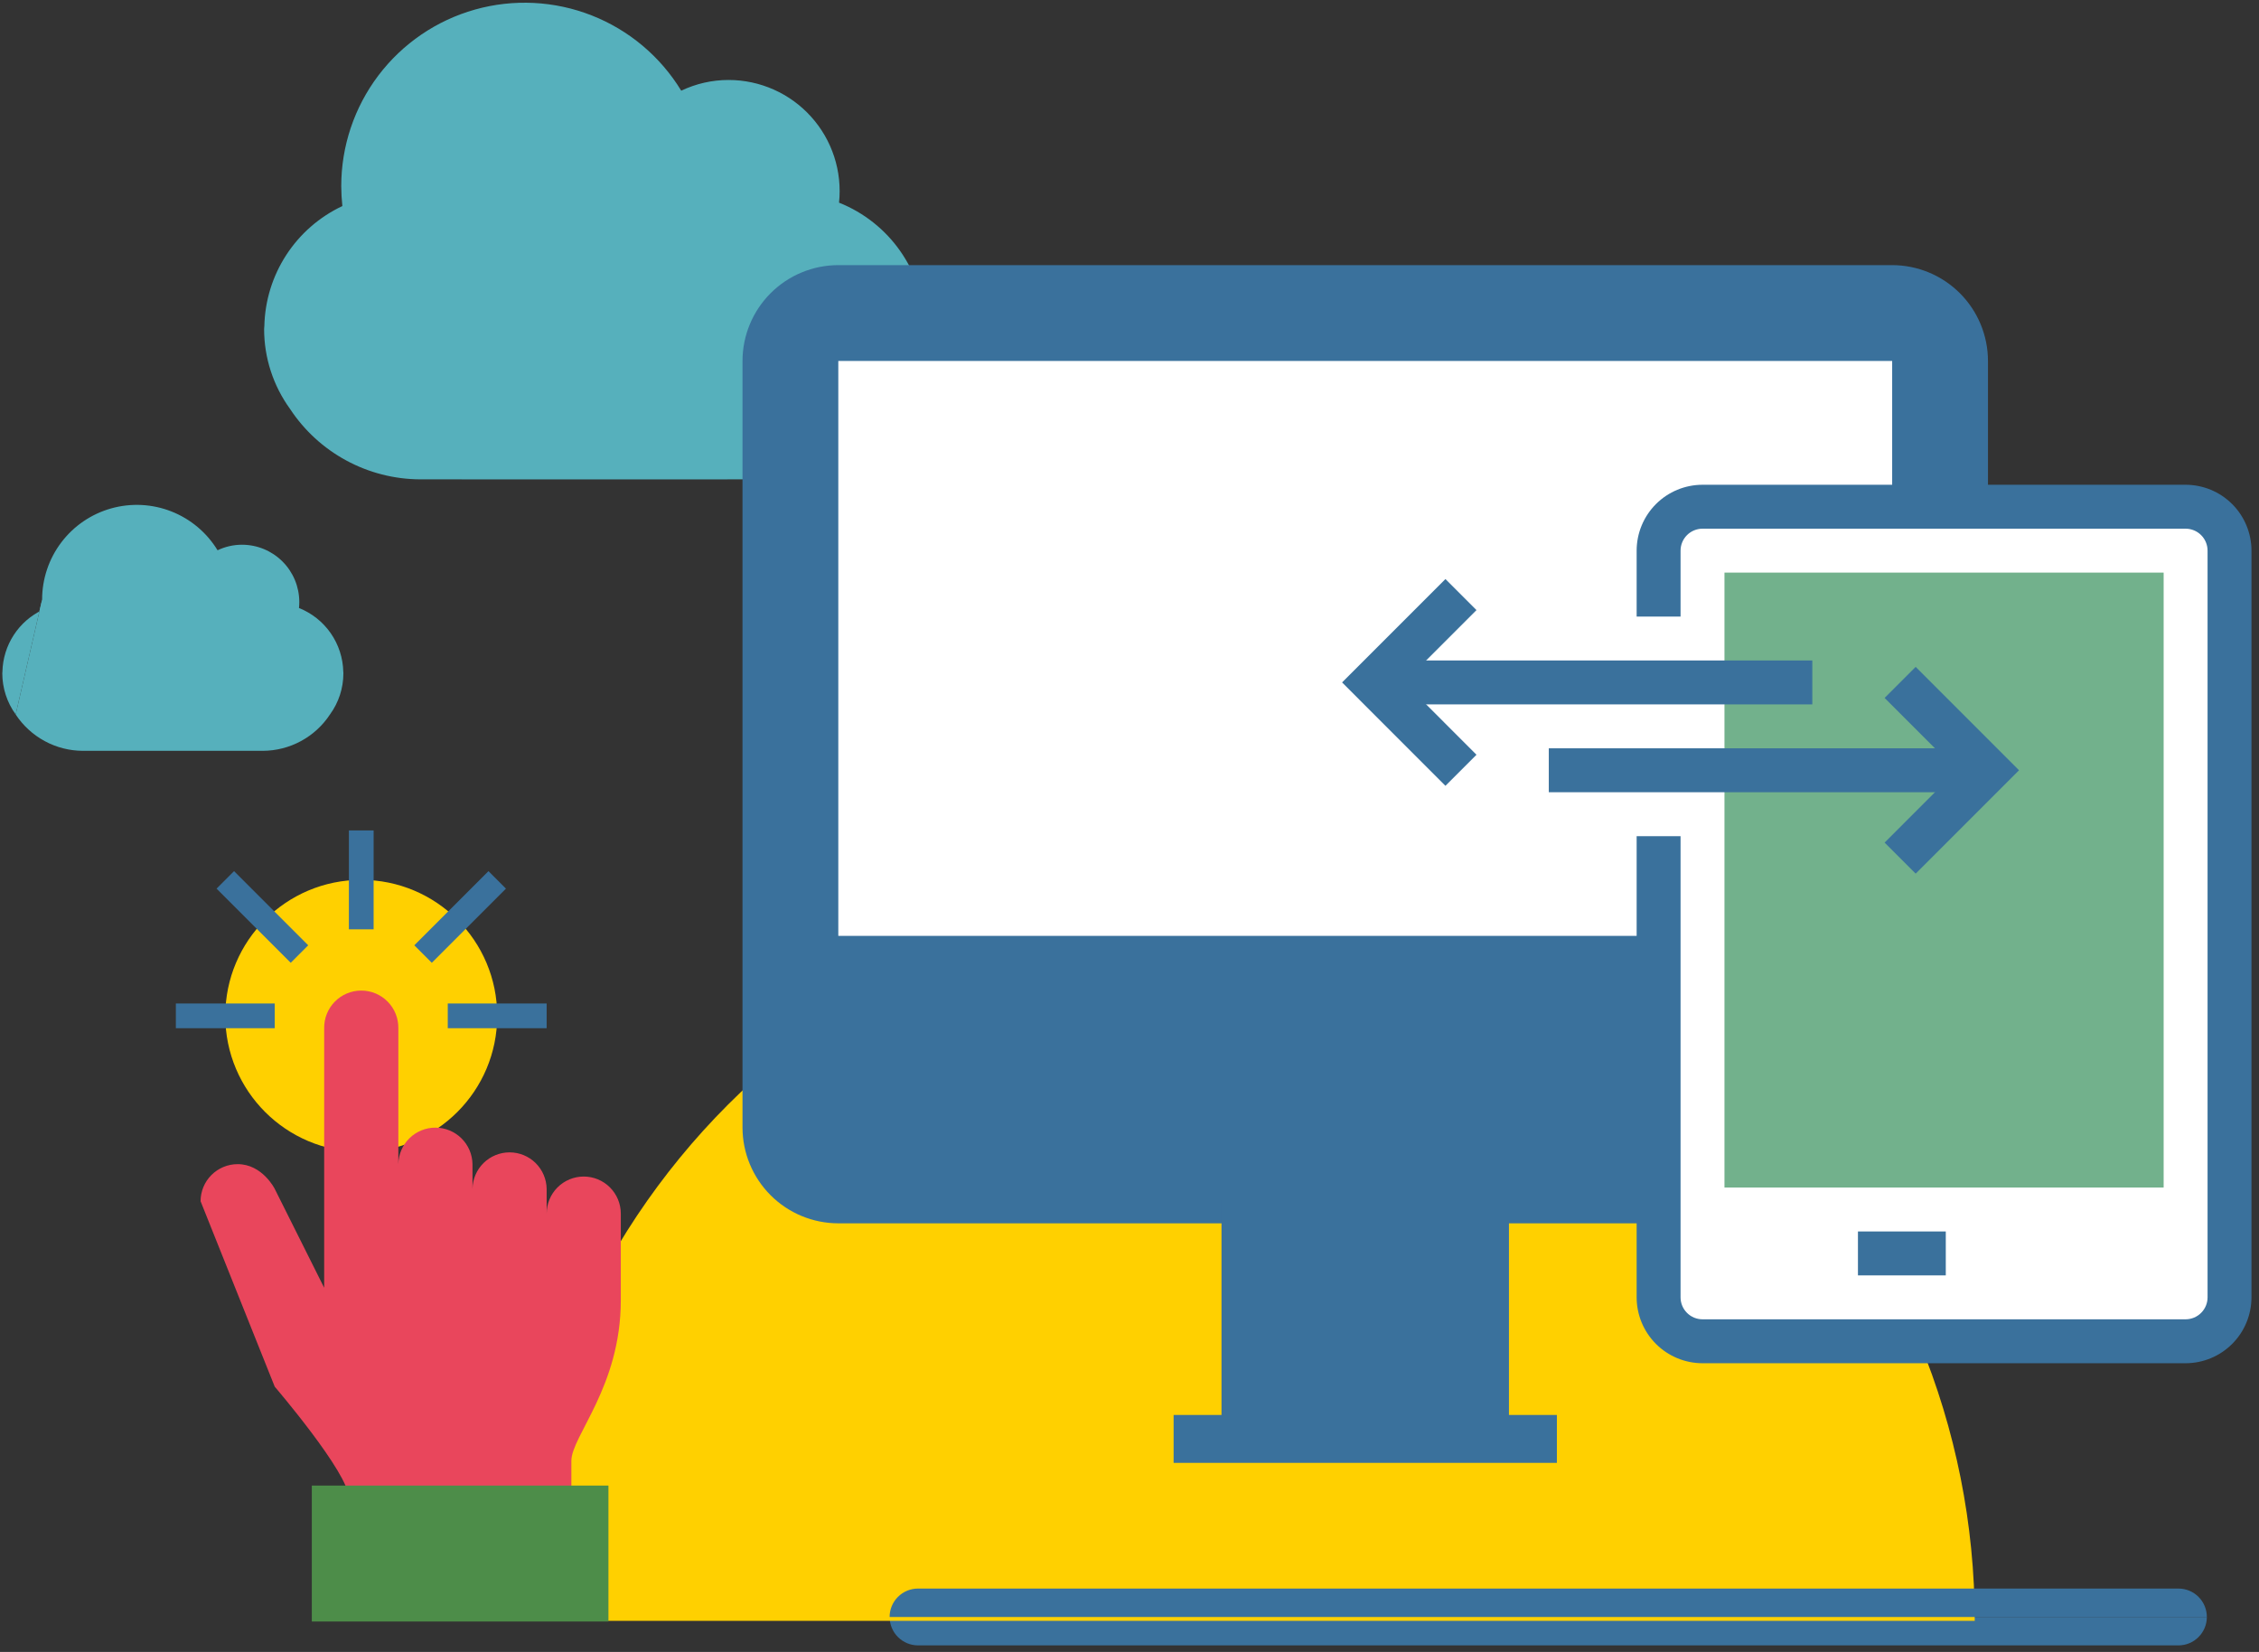
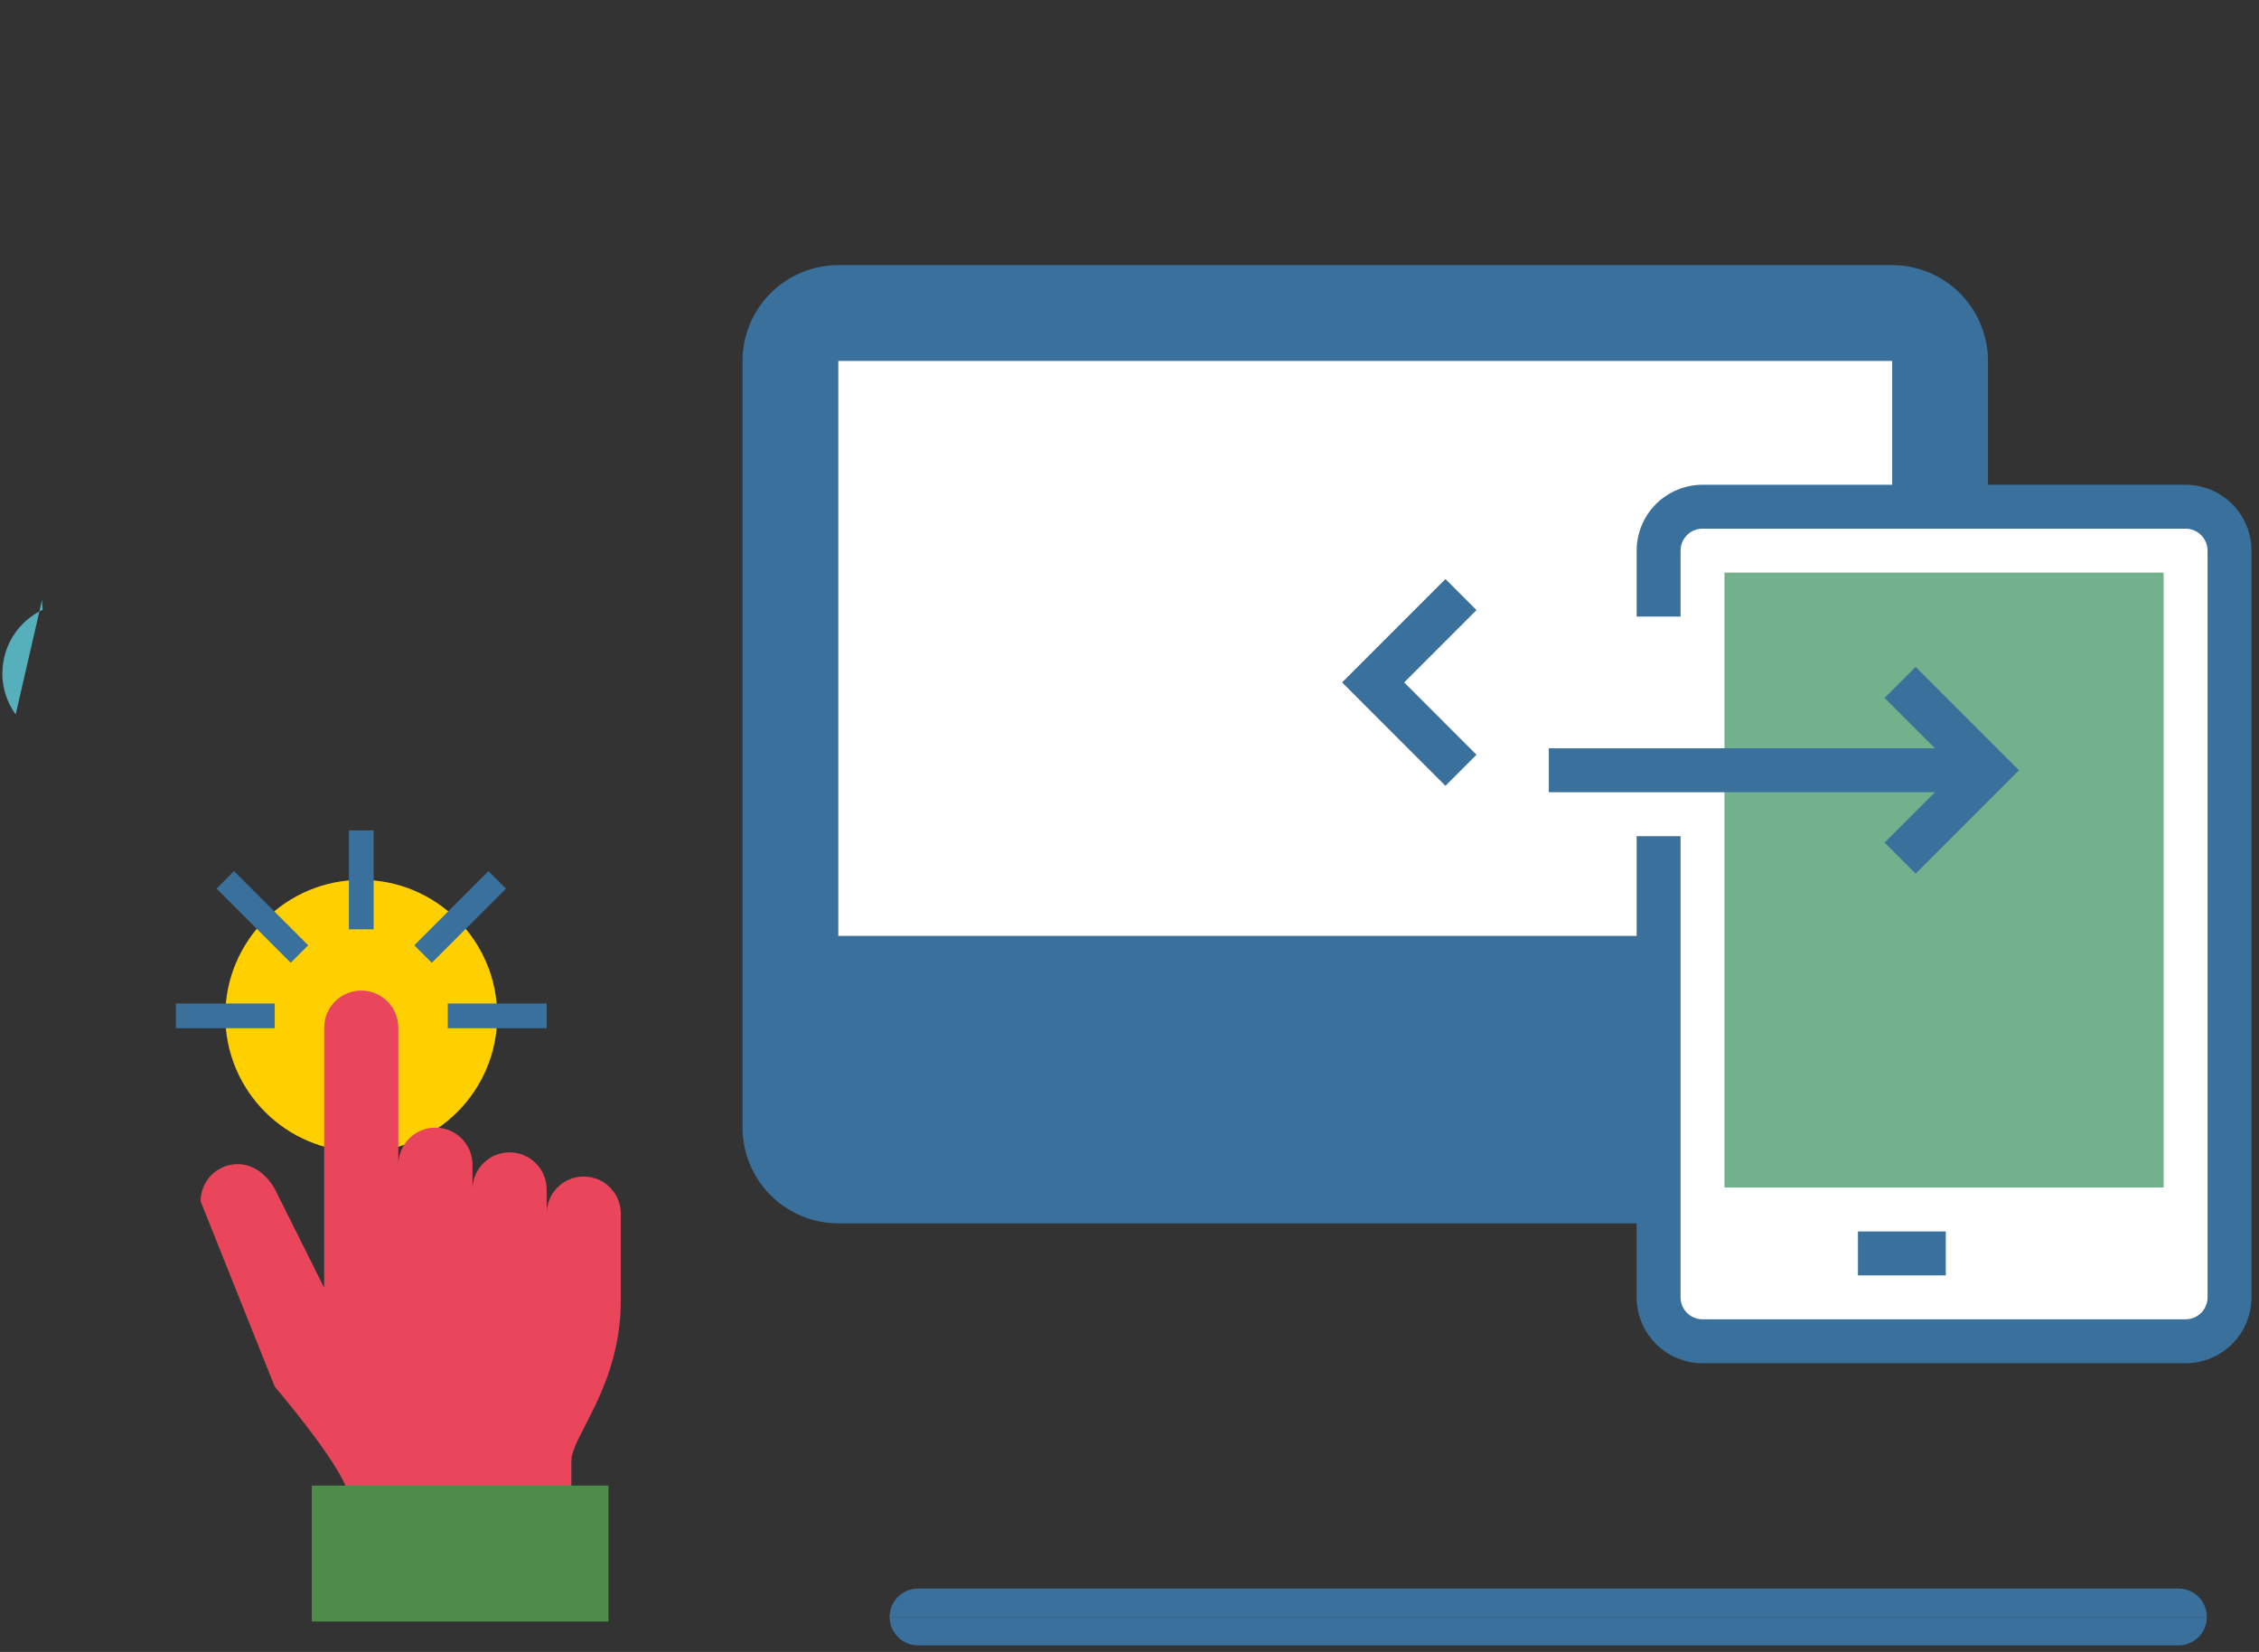
<svg xmlns="http://www.w3.org/2000/svg" width="279" height="204" viewBox="0 0 279 204" fill="none">
  <rect x="0" y="0" width="279" height="204" fill="#333333" stroke="none" />
  <path d="M1.937 88.227C0.864 86.748 0.286 84.967 0.284 83.14C0.284 83.076 0.3 83.011 0.3 82.94C0.337 81.33 0.822 79.762 1.701 78.413C2.579 77.063 3.816 75.985 5.273 75.3C5.228 74.881 5.205 74.461 5.202 74.04" fill="#56B0BC" />
  <path d="M272.56 199.679C272.559 200.61 272.189 201.502 271.531 202.16C270.873 202.818 269.98 203.188 269.05 203.188H113.385C112.454 203.188 111.561 202.818 110.903 202.16C110.245 201.502 109.875 200.61 109.875 199.679" fill="#3A719C" />
-   <path d="M243.892 200.156C243.892 176.237 234.391 153.298 217.478 136.385C200.565 119.472 177.626 109.971 153.707 109.971C129.789 109.971 106.85 119.472 89.937 136.385C73.024 153.298 63.523 176.237 63.523 200.156" fill="#FFD000" />
-   <path d="M32.649 40.258C32.719 37.137 33.658 34.098 35.36 31.481C37.062 28.864 39.46 26.774 42.284 25.446C42.197 24.633 42.151 23.816 42.146 22.999C42.143 18.058 43.756 13.251 46.739 9.312C49.722 5.373 53.911 2.517 58.668 1.18C63.425 -0.157 68.488 0.099 73.087 1.908C77.685 3.717 81.565 6.979 84.136 11.199C85.963 10.327 87.961 9.875 89.984 9.876C91.907 9.876 93.808 10.28 95.564 11.062C97.32 11.844 98.892 12.986 100.178 14.415C101.464 15.843 102.436 17.526 103.03 19.354C103.624 21.183 103.827 23.115 103.626 25.027C106.694 26.247 109.335 28.343 111.22 31.054C113.105 33.765 114.151 36.97 114.226 40.271C114.226 40.396 114.251 40.528 114.251 40.646C114.253 44.181 113.132 47.626 111.051 50.484C109.298 53.149 106.912 55.339 104.107 56.859C101.302 58.379 98.165 59.181 94.974 59.194H94.899C85.375 59.207 61.489 59.207 51.965 59.194H51.884C48.697 59.181 45.562 58.379 42.76 56.861C39.957 55.344 37.573 53.156 35.82 50.494C33.743 47.63 32.623 44.182 32.62 40.644C32.617 40.521 32.649 40.396 32.649 40.258Z" fill="#56B0BC" />
  <path d="M234.679 35.455H115.349C110.856 35.455 107.213 39.097 107.213 43.591V130.377C107.213 134.87 110.856 138.513 115.349 138.513H234.679C239.173 138.513 242.815 134.87 242.815 130.377V43.591C242.815 39.097 239.173 35.455 234.679 35.455Z" fill="white" />
  <path d="M233.694 151.068H103.536C100.4 151.065 97.393 149.818 95.175 147.6C92.957 145.383 91.709 142.376 91.704 139.24V44.575C91.707 41.437 92.954 38.429 95.172 36.21C97.391 33.991 100.399 32.743 103.536 32.74H233.694C236.832 32.743 239.839 33.991 242.058 36.209C244.276 38.427 245.524 41.435 245.527 44.572V139.24C245.523 142.376 244.275 145.383 242.056 147.6C239.838 149.818 236.831 151.065 233.694 151.068Z" fill="#3A719C" />
-   <path d="M186.364 174.733V148.11H150.864V174.733H144.948V180.649H192.284V174.733H186.364Z" fill="#3A719C" />
  <path d="M233.694 44.575H103.536V115.57H233.694V44.575Z" fill="white" />
-   <path d="M269.935 62.575H210.27C207.275 62.575 204.846 65.003 204.846 67.999V160.209C204.846 163.204 207.275 165.633 210.27 165.633H269.935C272.931 165.633 275.359 163.204 275.359 160.209V67.999C275.359 65.003 272.931 62.575 269.935 62.575Z" fill="white" />
+   <path d="M269.935 62.575H210.27C207.275 62.575 204.846 65.003 204.846 67.999V160.209C204.846 163.204 207.275 165.633 210.27 165.633H269.935C272.931 165.633 275.359 163.204 275.359 160.209V67.999C275.359 65.003 272.931 62.575 269.935 62.575" fill="white" />
  <path d="M269.936 168.345H210.271C208.113 168.342 206.045 167.485 204.52 165.959C202.995 164.434 202.137 162.366 202.135 160.209V103.256H207.559V160.209C207.559 160.928 207.845 161.617 208.354 162.126C208.862 162.634 209.551 162.92 210.271 162.921H269.936C270.655 162.92 271.344 162.634 271.852 162.126C272.361 161.617 272.647 160.928 272.648 160.209V67.999C272.647 67.28 272.361 66.591 271.852 66.082C271.344 65.574 270.655 65.288 269.936 65.287H210.271C209.551 65.288 208.862 65.574 208.354 66.082C207.845 66.591 207.559 67.28 207.559 67.999V76.14H202.135V67.999C202.137 65.842 202.995 63.774 204.52 62.248C206.045 60.723 208.113 59.865 210.271 59.863H269.936C272.093 59.865 274.161 60.723 275.686 62.248C277.211 63.774 278.069 65.842 278.072 67.999V160.209C278.069 162.366 277.211 164.434 275.686 165.959C274.161 167.485 272.093 168.342 269.936 168.345Z" fill="#3A719C" />
  <path d="M240.316 152.073H229.468V157.497H240.316V152.073Z" fill="#3A719C" />
  <path d="M267.223 70.711H212.982V146.648H267.223V70.711Z" fill="#72B18C" />
  <path d="M245.527 92.408H191.286V97.832H245.527V92.408Z" fill="#3A719C" />
-   <path d="M223.831 81.56H169.59V86.984H223.831V81.56Z" fill="#3A719C" />
  <path d="M178.52 97.04L165.755 84.272L178.521 71.506L182.355 75.34L173.425 84.271L182.355 93.202L178.52 97.04Z" fill="#3A719C" />
  <path d="M236.596 107.885L232.761 104.05L241.691 95.119L232.761 86.188L236.596 82.353L249.362 95.12L236.596 107.885Z" fill="#3A719C" />
  <path d="M44.616 142.237C53.89 142.237 61.407 134.719 61.407 125.446C61.407 116.172 53.89 108.655 44.616 108.655C35.343 108.655 27.825 116.172 27.825 125.446C27.825 134.719 35.343 142.237 44.616 142.237Z" fill="#FFD000" />
  <path d="M43.09 184.979C43.09 181.926 33.931 171.241 33.931 171.241L24.773 148.34C24.773 147.125 25.255 145.96 26.114 145.102C26.973 144.243 28.138 143.76 29.352 143.76C32.406 143.76 33.931 146.813 33.931 146.813L40.038 159.025V126.973C40.029 126.366 40.14 125.763 40.366 125.2C40.593 124.636 40.928 124.123 41.355 123.691C41.781 123.258 42.289 122.915 42.849 122.68C43.409 122.446 44.01 122.325 44.617 122.325C45.224 122.325 45.825 122.446 46.385 122.68C46.945 122.915 47.453 123.258 47.879 123.691C48.306 124.123 48.641 124.636 48.867 125.2C49.094 125.763 49.205 126.366 49.197 126.973V143.764C49.214 142.561 49.705 141.413 50.561 140.569C51.418 139.725 52.573 139.252 53.776 139.252C54.979 139.252 56.134 139.725 56.99 140.569C57.847 141.413 58.338 142.561 58.355 143.764V146.817C58.373 145.614 58.864 144.466 59.72 143.622C60.577 142.778 61.732 142.305 62.935 142.305C64.138 142.305 65.293 142.778 66.15 143.622C67.006 144.466 67.497 145.614 67.514 146.817V149.87C67.514 148.655 67.997 147.49 68.856 146.632C69.715 145.773 70.879 145.29 72.094 145.29C73.308 145.29 74.473 145.773 75.332 146.632C76.191 147.49 76.674 148.655 76.674 149.87V160.555C76.674 171.241 70.567 177.347 70.567 180.4V184.979H43.09Z" fill="#E9465C" />
  <path d="M38.511 200.24V183.453H75.147V200.24" fill="#4D8D49" />
  <path d="M46.144 102.549H43.09V114.761H46.144V102.549Z" fill="#3A719C" />
  <path d="M60.33 107.576L51.17 116.735L53.329 118.894L62.488 109.735L60.33 107.576Z" fill="#3A719C" />
  <path d="M28.905 107.575L26.747 109.734L35.906 118.893L38.064 116.734L28.905 107.575Z" fill="#3A719C" />
  <path d="M67.514 123.92H55.302V126.973H67.514V123.92Z" fill="#3A719C" />
  <path d="M33.931 123.92H21.72V126.973H33.931V123.92Z" fill="#3A719C" />
-   <path d="M5.202 74.04C5.201 71.49 6.034 69.01 7.573 66.978C9.113 64.945 11.275 63.472 13.729 62.782C16.184 62.093 18.797 62.225 21.17 63.158C23.542 64.092 25.545 65.776 26.871 67.953C27.813 67.502 28.843 67.268 29.887 67.268C31.763 67.268 33.562 68.013 34.89 69.34C36.217 70.665 36.963 72.464 36.965 74.34C36.965 74.588 36.953 74.836 36.927 75.083C38.51 75.713 39.873 76.794 40.846 78.193C41.818 79.592 42.358 81.246 42.397 82.949C42.397 83.014 42.41 83.082 42.41 83.143C42.411 84.967 41.834 86.745 40.76 88.22C39.856 89.597 38.624 90.728 37.176 91.513C35.728 92.298 34.108 92.713 32.46 92.72H32.421C27.506 92.726 15.18 92.726 10.265 92.72H10.227C8.583 92.713 6.965 92.3 5.519 91.516C4.072 90.733 2.842 89.605 1.937 88.231" fill="#56B0BC" />
  <path d="M109.872 199.679C109.872 198.748 110.242 197.855 110.9 197.197C111.559 196.539 112.451 196.169 113.382 196.169H269.049C269.98 196.169 270.873 196.539 271.531 197.197C272.19 197.855 272.559 198.748 272.559 199.679" fill="#3A719C" />
</svg>